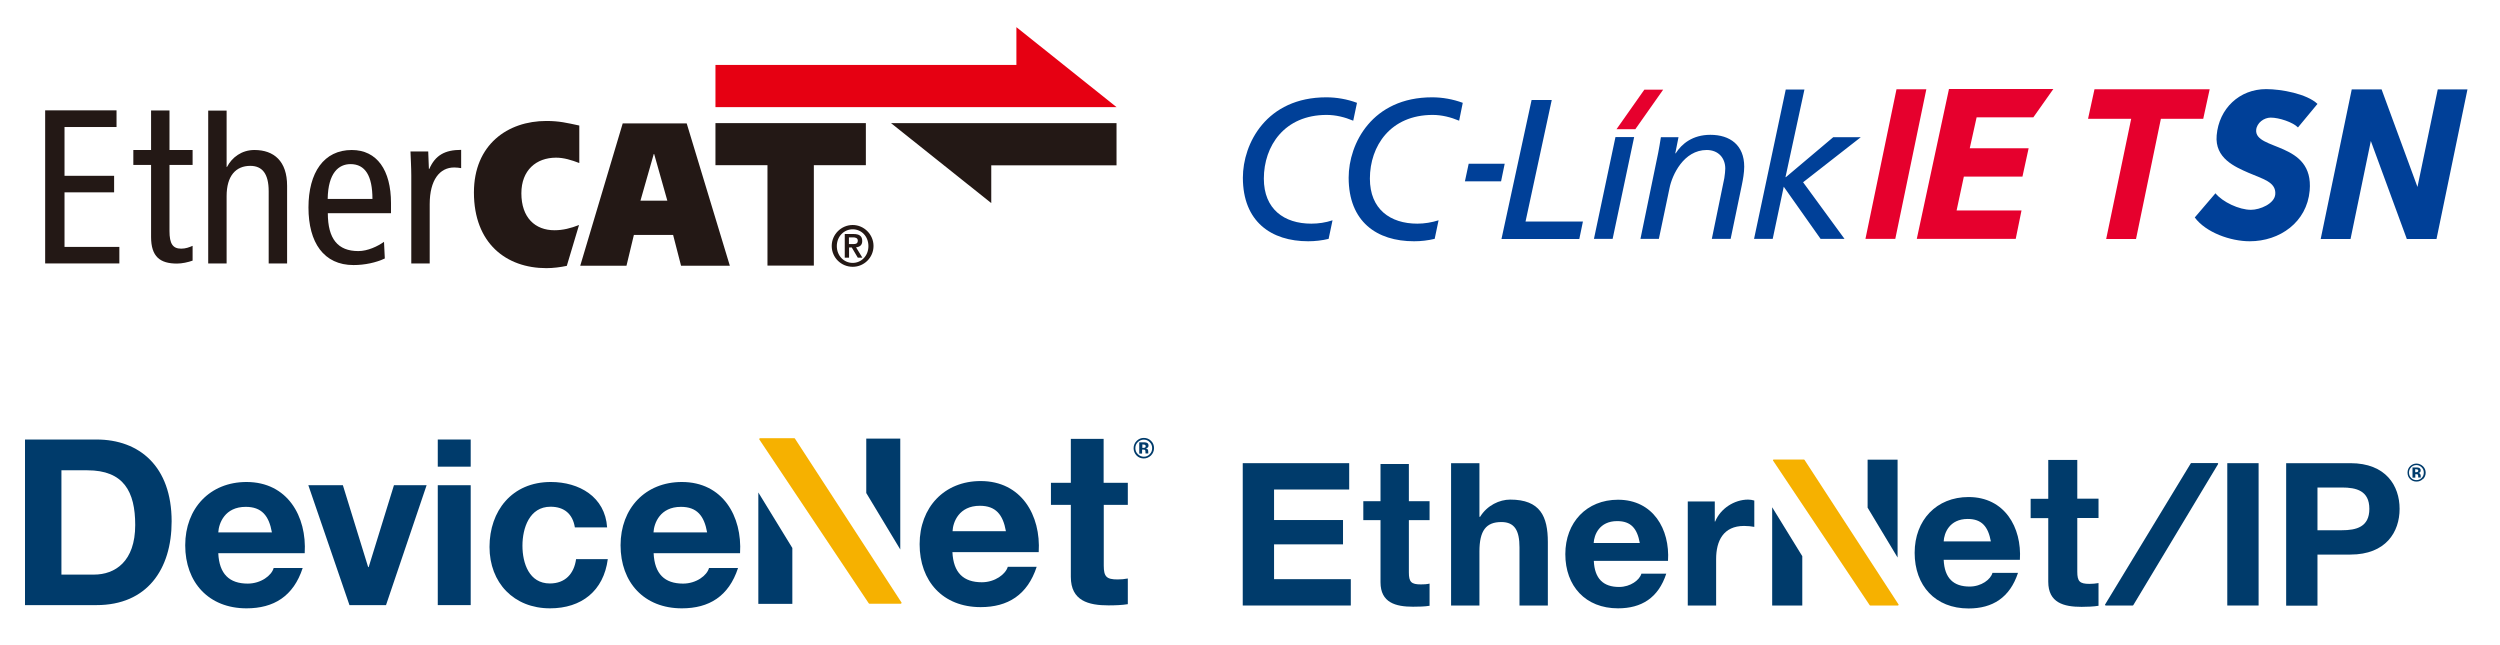
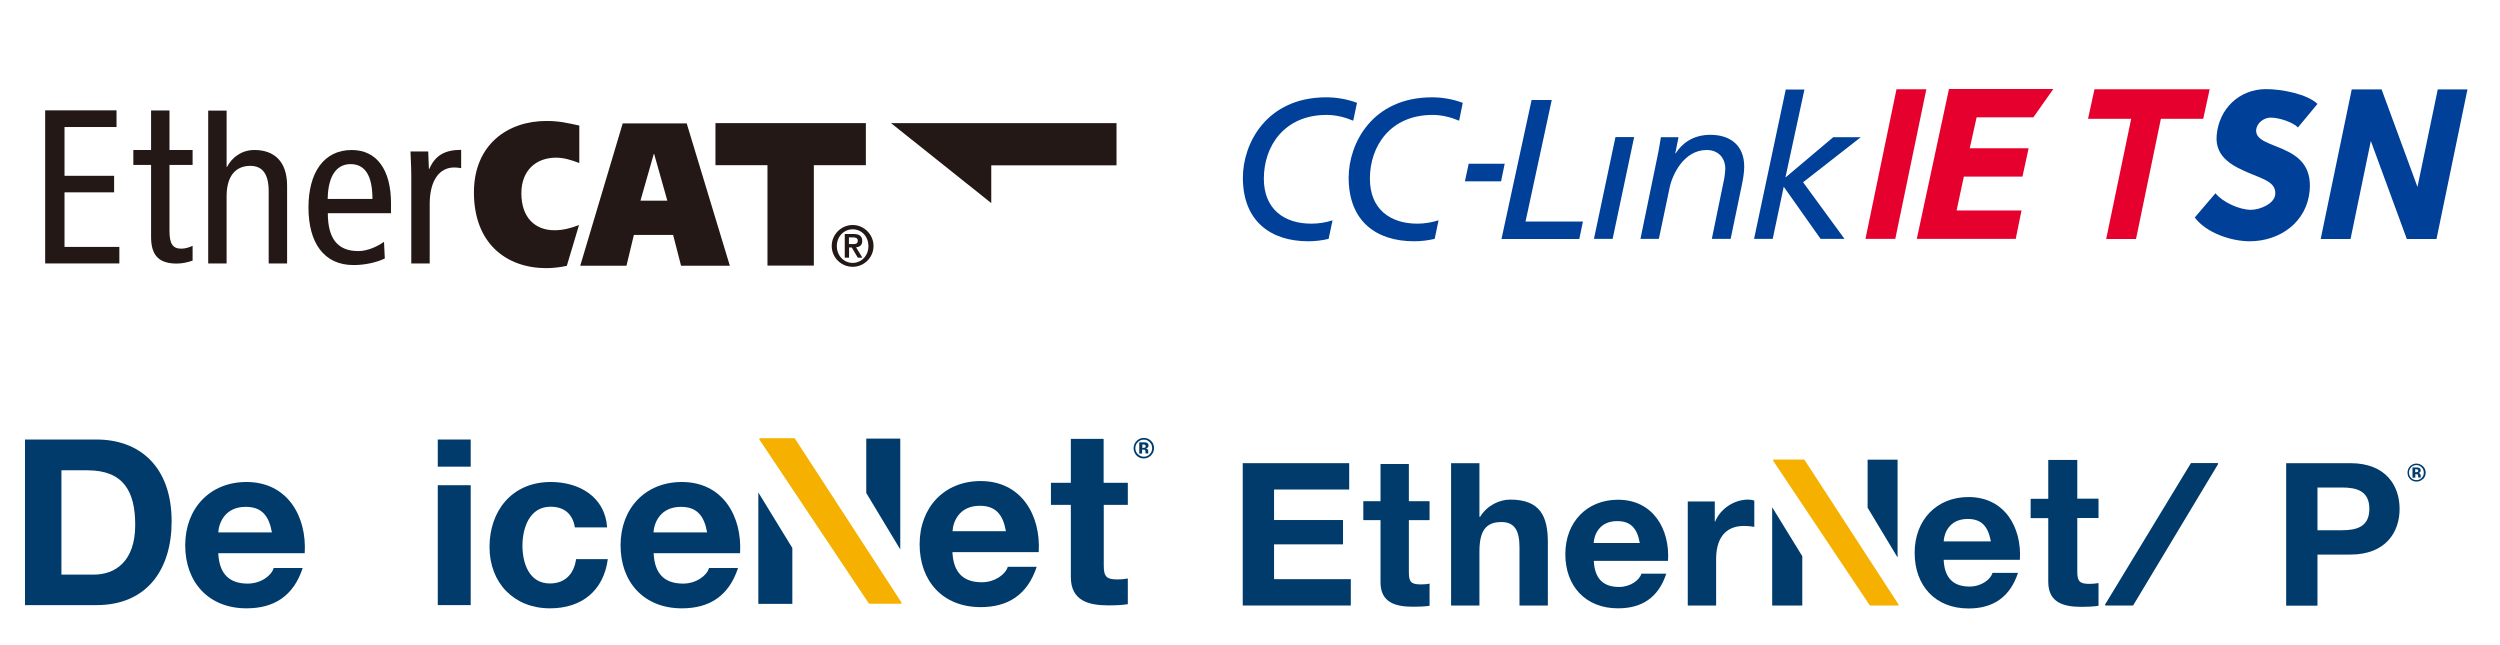
<svg xmlns="http://www.w3.org/2000/svg" id="logo" width="186" height="48" viewBox="0 0 186 48">
  <defs>
    <style>.cls-1{fill:#004098;}.cls-1,.cls-2,.cls-3,.cls-4,.cls-5,.cls-6{stroke-width:0px;}.cls-2{fill:#231815;}.cls-3{fill:#e6002d;}.cls-4{fill:#f6b100;}.cls-5{fill:#003b6b;}.cls-6{fill:#e60012;}</style>
  </defs>
  <polygon class="cls-2" points="66.29 9.16 73.75 15.11 73.75 12.3 83.07 12.3 83.07 9.16 66.29 9.16" />
-   <polygon class="cls-6" points="83.07 7.97 75.62 2.02 75.62 4.83 53.23 4.83 53.23 7.97 83.07 7.97" />
  <path class="cls-2" d="M41.26,17.13c.62,0,1.21-.15,1.82-.39l-.91,3.04c-.48.1-1.01.17-1.52.17-2.99,0-5.39-1.85-5.39-5.63,0-3.55,2.5-5.32,5.39-5.32.95,0,1.52.14,2.45.34v2.79c-.57-.22-1.15-.4-1.73-.4-1.47,0-2.58.93-2.58,2.65,0,1.82,1.03,2.75,2.46,2.75" />
  <path class="cls-2" d="M48.64,11.46h.03l.98,3.47h-2l.99-3.47ZM43.17,19.77h3.44l.55-2.29h2.92l.59,2.29h3.63l-3.21-10.59h-4.76l-3.16,10.59Z" />
  <path class="cls-2" d="M14.33,18.29c-.26.11-.51.21-.85.21-.62,0-.87-.36-.87-1.31v-4.92h1.72v-1.11h-1.72v-2.94h-1.37v2.94h-1.32v1.11h1.32v5.36c0,1.47.67,1.98,1.93,1.98.37,0,.83-.1,1.16-.22v-1.11Z" />
  <polygon class="cls-2" points="3.36 8.21 3.36 19.6 8.88 19.6 8.88 18.37 4.8 18.37 4.8 14.31 8.49 14.31 8.49 13.08 4.8 13.08 4.8 9.45 8.67 9.45 8.67 8.21 3.36 8.21" />
  <path class="cls-2" d="M15.49,19.6h1.37v-5.01c0-1.5.68-2.25,1.76-2.25.88,0,1.37.57,1.37,1.89v5.37h1.37v-5.78c0-1.83-.98-2.66-2.43-2.66-.96,0-1.68.56-2.04,1.26h-.03v-4.19h-1.37v11.37Z" />
  <path class="cls-2" d="M24.38,14.8c.03-1.94.82-2.59,1.7-2.59,1.09,0,1.63.87,1.63,2.59h-3.33ZM29.09,15.85v-.74c0-2.45-1.04-3.95-2.92-3.95-2.07,0-3.22,1.67-3.22,4.28s1.14,4.28,3.35,4.28c.83,0,1.68-.18,2.33-.49l-.06-1.24c-.47.34-1.22.69-1.91.69-1.52,0-2.27-.9-2.27-2.82h4.7Z" />
  <path class="cls-2" d="M30.6,19.6h1.37v-4.41c0-1.81.75-2.73,1.82-2.73.18,0,.36.02.52.05v-1.36c-1.22,0-1.93.41-2.37,1.42h-.03l-.05-1.3h-1.32c.02.59.06,1.19.06,1.8v6.53Z" />
  <path class="cls-2" d="M63.44,19.85c.86,0,1.55-.7,1.55-1.55s-.7-1.56-1.55-1.56-1.56.7-1.56,1.56.7,1.55,1.56,1.55M63.44,19.56c-.65,0-1.18-.53-1.18-1.25s.53-1.25,1.18-1.25,1.17.52,1.17,1.25-.53,1.25-1.17,1.25M62.84,19.17h.33v-.76h.2l.45.76h.34l-.47-.77c.29-.03.46-.17.46-.47,0-.37-.22-.52-.65-.52h-.65v1.76ZM63.17,17.66h.29c.17,0,.36.04.36.24,0,.24-.17.26-.37.26h-.29v-.5Z" />
  <polygon class="cls-2" points="53.23 9.16 64.42 9.16 64.42 12.29 60.55 12.29 60.55 19.76 57.1 19.76 57.1 12.29 53.23 12.29 53.23 9.16" />
  <path class="cls-1" d="M111.95,12.18l-.27,1.31h-2.69l.28-1.31h2.68ZM118.59,17.77h1.39l1.6-7.57h-1.39l-1.6,7.57ZM113.5,16.48l1.95-9.04h-1.5l-2.24,10.34h5.79l.27-1.3h-4.28ZM122.03,17.77h1.39l.8-3.81c.19-.93,1.04-2.8,2.76-2.8.86,0,1.38.59,1.38,1.38,0,.16-.03.46-.07.71l-.93,4.52h1.4l.83-3.99c.09-.43.18-.94.18-1.38,0-1.6-1.05-2.37-2.52-2.37-1.32,0-2.13.67-2.58,1.38h-.03l.24-1.2h-1.31c-.06.45-.15.85-.2,1.16l-1.32,6.4ZM130.49,17.77h1.4l.82-3.88,2.74,3.88h1.78l-3.08-4.21,4.29-3.35h-2.05l-3.52,2.97h-.03l1.41-6.52h-1.39l-2.36,11.12ZM98.85,17.77l.29-1.38c-.51.17-1.05.25-1.58.25-2.02,0-3.53-1.08-3.53-3.35,0-2.43,1.53-4.74,4.67-4.74.69,0,1.36.17,1.98.43l.28-1.33c-.72-.27-1.52-.41-2.28-.41-4.46,0-6.21,3.44-6.21,5.98,0,3.27,2.11,4.73,4.86,4.73.51,0,1.03-.06,1.53-.18M105.2,17.95c-2.76,0-4.86-1.45-4.86-4.73,0-2.54,1.75-5.98,6.21-5.98.76,0,1.55.14,2.28.41l-.27,1.33c-.62-.26-1.29-.43-1.97-.43-3.14,0-4.67,2.31-4.67,4.74,0,2.27,1.51,3.35,3.53,3.35.53,0,1.07-.09,1.58-.25l-.29,1.38c-.5.12-1.01.18-1.52.18" />
  <path class="cls-3" d="M141.1,6.64l-2.31,11.13h2.22l2.31-11.13h-2.21ZM145,6.64l-2.39,11.13h7.36l.43-2.11h-4.83l.54-2.52h4.36l.46-2.11h-4.38l.51-2.3h4.22l1.49-2.11h-7.78Z" />
-   <polygon class="cls-3" points="122.34 6.67 120.27 9.61 121.67 9.61 123.74 6.67 122.34 6.67" />
  <path class="cls-1" d="M170.98,9.49c-.4-.41-1.43-.74-2.04-.74-.5,0-1.03.39-1.08.91-.07.78,1.02,1,2.06,1.47,1.06.48,2.08,1.21,1.92,3.05-.21,2.36-2.23,3.77-4.46,3.77-1.43,0-3.26-.65-4.09-1.77l1.54-1.8c.53.65,1.76,1.23,2.64,1.23.67,0,1.75-.45,1.81-1.15.08-.93-.96-1.15-1.98-1.6s-2.53-1.08-2.38-2.79c.17-1.99,1.69-3.44,3.68-3.44,1.13,0,3.03.35,3.82,1.1l-1.45,1.75Z" />
  <polygon class="cls-1" points="183.58 6.65 181.37 6.65 179.86 13.91 177.19 6.65 177.19 6.65 174.97 6.65 174.97 6.65 172.66 17.78 174.88 17.78 176.39 10.49 179.06 17.76 179.06 17.78 179.07 17.78 181.27 17.78 181.28 17.78 181.28 17.76 183.58 6.65" />
  <polygon class="cls-3" points="155.83 6.64 155.35 8.84 158.56 8.84 156.7 17.78 158.92 17.78 160.77 8.84 163.92 8.84 164.4 6.64 155.83 6.64" />
  <path class="cls-5" d="M70.86,41.07c.07,1.55.83,2.25,2.19,2.25.98,0,1.77-.6,1.93-1.15h2.15c-.69,2.1-2.15,3-4.17,3-2.81,0-4.54-1.93-4.54-4.68s1.84-4.7,4.54-4.7c3.03,0,4.49,2.55,4.32,5.29h-6.42M74.84,39.52c-.22-1.24-.76-1.89-1.94-1.89-1.55,0-2,1.21-2.03,1.89h3.98Z" />
  <path class="cls-5" d="M82.12,35.92h1.79v1.64h-1.79v4.52c0,.83.21,1.03,1.03,1.03.26,0,.5-.02.76-.07v1.91c-.41.07-.95.09-1.43.09-1.5,0-2.81-.34-2.81-2.12v-5.36h-1.48v-1.64h1.48v-3.27h2.44v3.27" />
  <path class="cls-4" d="M67.08,44.85h0s-.03.07-.06.07h-2.33s-.05-.02-.06-.04l-8.14-12.19h0s0-.02,0-.03c0-.03.03-.06.06-.06h2.54s.05.01.06.04l7.93,12.2h0" />
  <polyline class="cls-5" points="66.98 40.88 66.98 32.63 64.45 32.63 64.45 36.68 66.98 40.88" />
  <polyline class="cls-5" points="56.42 36.64 56.42 44.93 58.95 44.93 58.95 40.77 56.42 36.64" />
  <path class="cls-5" d="M1.86,32.7h5.32c3.19,0,5.59,2,5.59,6.09,0,3.57-1.83,6.23-5.59,6.23H1.86v-12.32M4.57,42.75h2.42c1.57,0,3.07-.97,3.07-3.69,0-2.49-.86-4.07-3.56-4.07h-1.93v7.77Z" />
  <path class="cls-5" d="M16.24,41.16c.07,1.55.83,2.26,2.19,2.26.98,0,1.78-.6,1.93-1.16h2.16c-.69,2.11-2.16,3-4.18,3-2.81,0-4.56-1.93-4.56-4.69s1.85-4.71,4.56-4.71c3.04,0,4.5,2.55,4.33,5.3h-6.44M20.23,39.61c-.22-1.24-.76-1.9-1.95-1.9-1.55,0-2,1.21-2.04,1.9h3.99Z" />
-   <polyline class="cls-5" points="28.72 45.02 26 45.02 22.94 36.1 25.51 36.1 27.39 42.19 27.43 42.19 29.31 36.1 31.74 36.1 28.72 45.02" />
  <path class="cls-5" d="M35.02,34.72h-2.45v-2.02h2.45v2.02ZM32.57,36.1h2.45v8.92h-2.45v-8.92Z" />
  <path class="cls-5" d="M42.77,39.24c-.16-1-.79-1.54-1.81-1.54-1.57,0-2.09,1.59-2.09,2.9s.5,2.81,2.04,2.81c1.14,0,1.8-.72,1.95-1.81h2.36c-.31,2.36-1.95,3.66-4.3,3.66-2.69,0-4.5-1.9-4.5-4.57s1.66-4.83,4.56-4.83c2.11,0,4.04,1.1,4.19,3.38h-2.4" />
  <path class="cls-5" d="M48.63,41.16c.07,1.55.83,2.26,2.19,2.26.98,0,1.78-.6,1.93-1.16h2.16c-.69,2.11-2.16,3-4.18,3-2.81,0-4.56-1.93-4.56-4.69s1.85-4.71,4.56-4.71c3.04,0,4.5,2.55,4.33,5.3h-6.44M52.61,39.61c-.22-1.24-.76-1.9-1.95-1.9-1.55,0-2,1.21-2.04,1.9h3.99Z" />
  <path class="cls-5" d="M85.63,33.89c-.15.14-.33.22-.53.22s-.4-.07-.54-.22-.22-.33-.22-.54.08-.41.24-.56c.15-.14.32-.21.52-.21s.39.07.54.22c.15.15.22.33.22.54s-.08.4-.23.55ZM84.65,32.9c-.12.12-.18.27-.18.44s.06.33.19.45c.12.12.27.19.44.19s.32-.06.44-.19c.12-.12.18-.27.18-.45s-.06-.32-.18-.44c-.12-.13-.27-.19-.44-.19s-.32.06-.45.19ZM84.76,33.76v-.85c.05,0,.13,0,.24,0,.1,0,.16,0,.17,0,.07,0,.12.02.17.04.08.04.11.11.11.2,0,.07-.02.12-.06.15-.04.03-.09.05-.15.06.05.01.09.03.12.05.05.04.07.1.07.19v.08s0,.02,0,.02c0,0,0,.02,0,.02v.02s-.2,0-.2,0c0-.03-.01-.07-.01-.12,0-.05,0-.09-.01-.1-.01-.03-.03-.05-.06-.06-.02,0-.04-.01-.08-.01h-.05s-.05,0-.05,0v.3h-.22ZM85.17,33.09s-.07-.02-.13-.02h-.05v.25h.09c.05,0,.09-.01.12-.03.03-.02.04-.05.04-.1s-.02-.08-.07-.1Z" />
  <path class="cls-5" d="M144.61,41.65c.06,1.37.73,1.99,1.93,1.99.87,0,1.57-.53,1.7-1.02h1.9c-.61,1.85-1.9,2.65-3.68,2.65-2.48,0-4.01-1.7-4.01-4.14s1.63-4.15,4.01-4.15c2.68,0,3.97,2.25,3.82,4.67h-5.67M148.12,40.28c-.2-1.09-.67-1.67-1.72-1.67-1.37,0-1.76,1.06-1.79,1.67h3.51Z" />
  <path class="cls-5" d="M154.55,37.1h1.58v1.44h-1.58v3.99c0,.73.18.91.91.91.23,0,.44-.02.67-.06v1.69c-.36.06-.84.08-1.26.08-1.32,0-2.48-.3-2.48-1.87v-4.73h-1.31v-1.44h1.31v-2.89h2.16v2.89" />
  <path class="cls-4" d="M141.26,44.99h0s-.02.06-.05.06h-2.06s-.04-.01-.05-.03l-7.19-10.76h0s0-.02,0-.02c0-.03.02-.05.05-.05h2.25s.04.01.05.03l7.01,10.78h0" />
  <polyline class="cls-5" points="141.18 41.48 141.18 34.2 138.95 34.2 138.95 37.77 141.18 41.48" />
  <polyline class="cls-5" points="131.85 37.74 131.85 45.05 134.09 45.05 134.09 41.38 131.85 37.74" />
  <polyline class="cls-5" points="92.46 34.46 100.38 34.46 100.38 36.42 94.79 36.42 94.79 38.69 99.92 38.69 99.92 40.5 94.79 40.5 94.79 43.09 100.5 43.09 100.5 45.05 92.46 45.05 92.46 34.46" />
  <path class="cls-5" d="M104.82,37.29h1.54v1.41h-1.54v3.89c0,.71.18.89.89.89.22,0,.43-.01.65-.06v1.65c-.36.06-.82.07-1.23.07-1.29,0-2.42-.3-2.42-1.82v-4.62h-1.28v-1.41h1.28v-2.77h2.11v2.77" />
  <path class="cls-5" d="M107.96,34.46h2.11v3.99h.05c.53-.86,1.45-1.28,2.24-1.28,2.24,0,2.8,1.26,2.8,3.16v4.72h-2.11v-4.33c0-1.26-.37-1.88-1.35-1.88-1.14,0-1.63.64-1.63,2.19v4.02h-2.11v-10.59" />
  <path class="cls-5" d="M118.58,41.73c.06,1.33.71,1.94,1.88,1.94.85,0,1.53-.52,1.66-.99h1.85c-.59,1.81-1.85,2.58-3.59,2.58-2.42,0-3.92-1.66-3.92-4.03s1.59-4.05,3.92-4.05c2.61,0,3.87,2.19,3.72,4.55h-5.53M122,40.4c-.19-1.07-.65-1.63-1.68-1.63-1.34,0-1.72,1.04-1.75,1.63h3.43Z" />
  <path class="cls-5" d="M125.58,37.31h2v1.49h.03c.39-.96,1.42-1.63,2.45-1.63.15,0,.33.03.46.07v1.96c-.19-.04-.5-.07-.76-.07-1.54,0-2.08,1.11-2.08,2.46v3.46h-2.11v-7.74" />
-   <rect class="cls-5" x="165.71" y="34.46" width="2.33" height="10.59" />
  <path class="cls-5" d="M170.09,34.46h4.78c2.64,0,3.66,1.68,3.66,3.4s-1.02,3.4-3.66,3.4h-2.45v3.8h-2.33v-10.59M172.42,39.45h1.81c1.08,0,2.05-.24,2.05-1.59s-.96-1.59-2.05-1.59h-1.81v3.17Z" />
  <path class="cls-5" d="M156.61,44.99h0s.02.06.05.06h2.01s.04-.01.05-.03l6.31-10.5h0s0-.02,0-.02c0-.03-.02-.05-.05-.05h-1.94s-.04.01-.05.03l-6.38,10.51h0" />
  <path class="cls-5" d="M180.26,35.64c-.13.13-.29.19-.47.19s-.35-.06-.48-.19c-.13-.13-.19-.29-.19-.48s.07-.36.21-.49c.13-.12.29-.18.46-.18s.34.07.48.2c.13.13.2.29.2.48s-.07.35-.2.48ZM179.39,34.77c-.11.11-.16.24-.16.39s.05.29.16.4c.11.11.24.16.39.16s.28-.05.39-.16c.11-.11.16-.24.16-.4s-.05-.28-.16-.39c-.11-.11-.24-.17-.39-.17s-.29.06-.4.17ZM179.49,35.53v-.75s.12,0,.21,0c.09,0,.14,0,.15,0,.06,0,.11.02.15.04.07.04.1.1.1.18,0,.06-.02.11-.05.14-.04.03-.08.04-.13.05.05,0,.08.02.11.04.04.04.07.09.07.17v.07s0,.01,0,.02c0,0,0,.01,0,.02v.02s-.18,0-.18,0c0-.02-.01-.06-.01-.1,0-.05,0-.08-.01-.09,0-.03-.03-.04-.05-.05-.01,0-.04,0-.07-.01h-.04s-.04,0-.04,0v.26h-.2ZM179.85,34.93s-.06-.02-.11-.02h-.05v.22h.08s.08,0,.11-.03c.03-.02.04-.05.04-.09s-.02-.07-.06-.08Z" />
</svg>